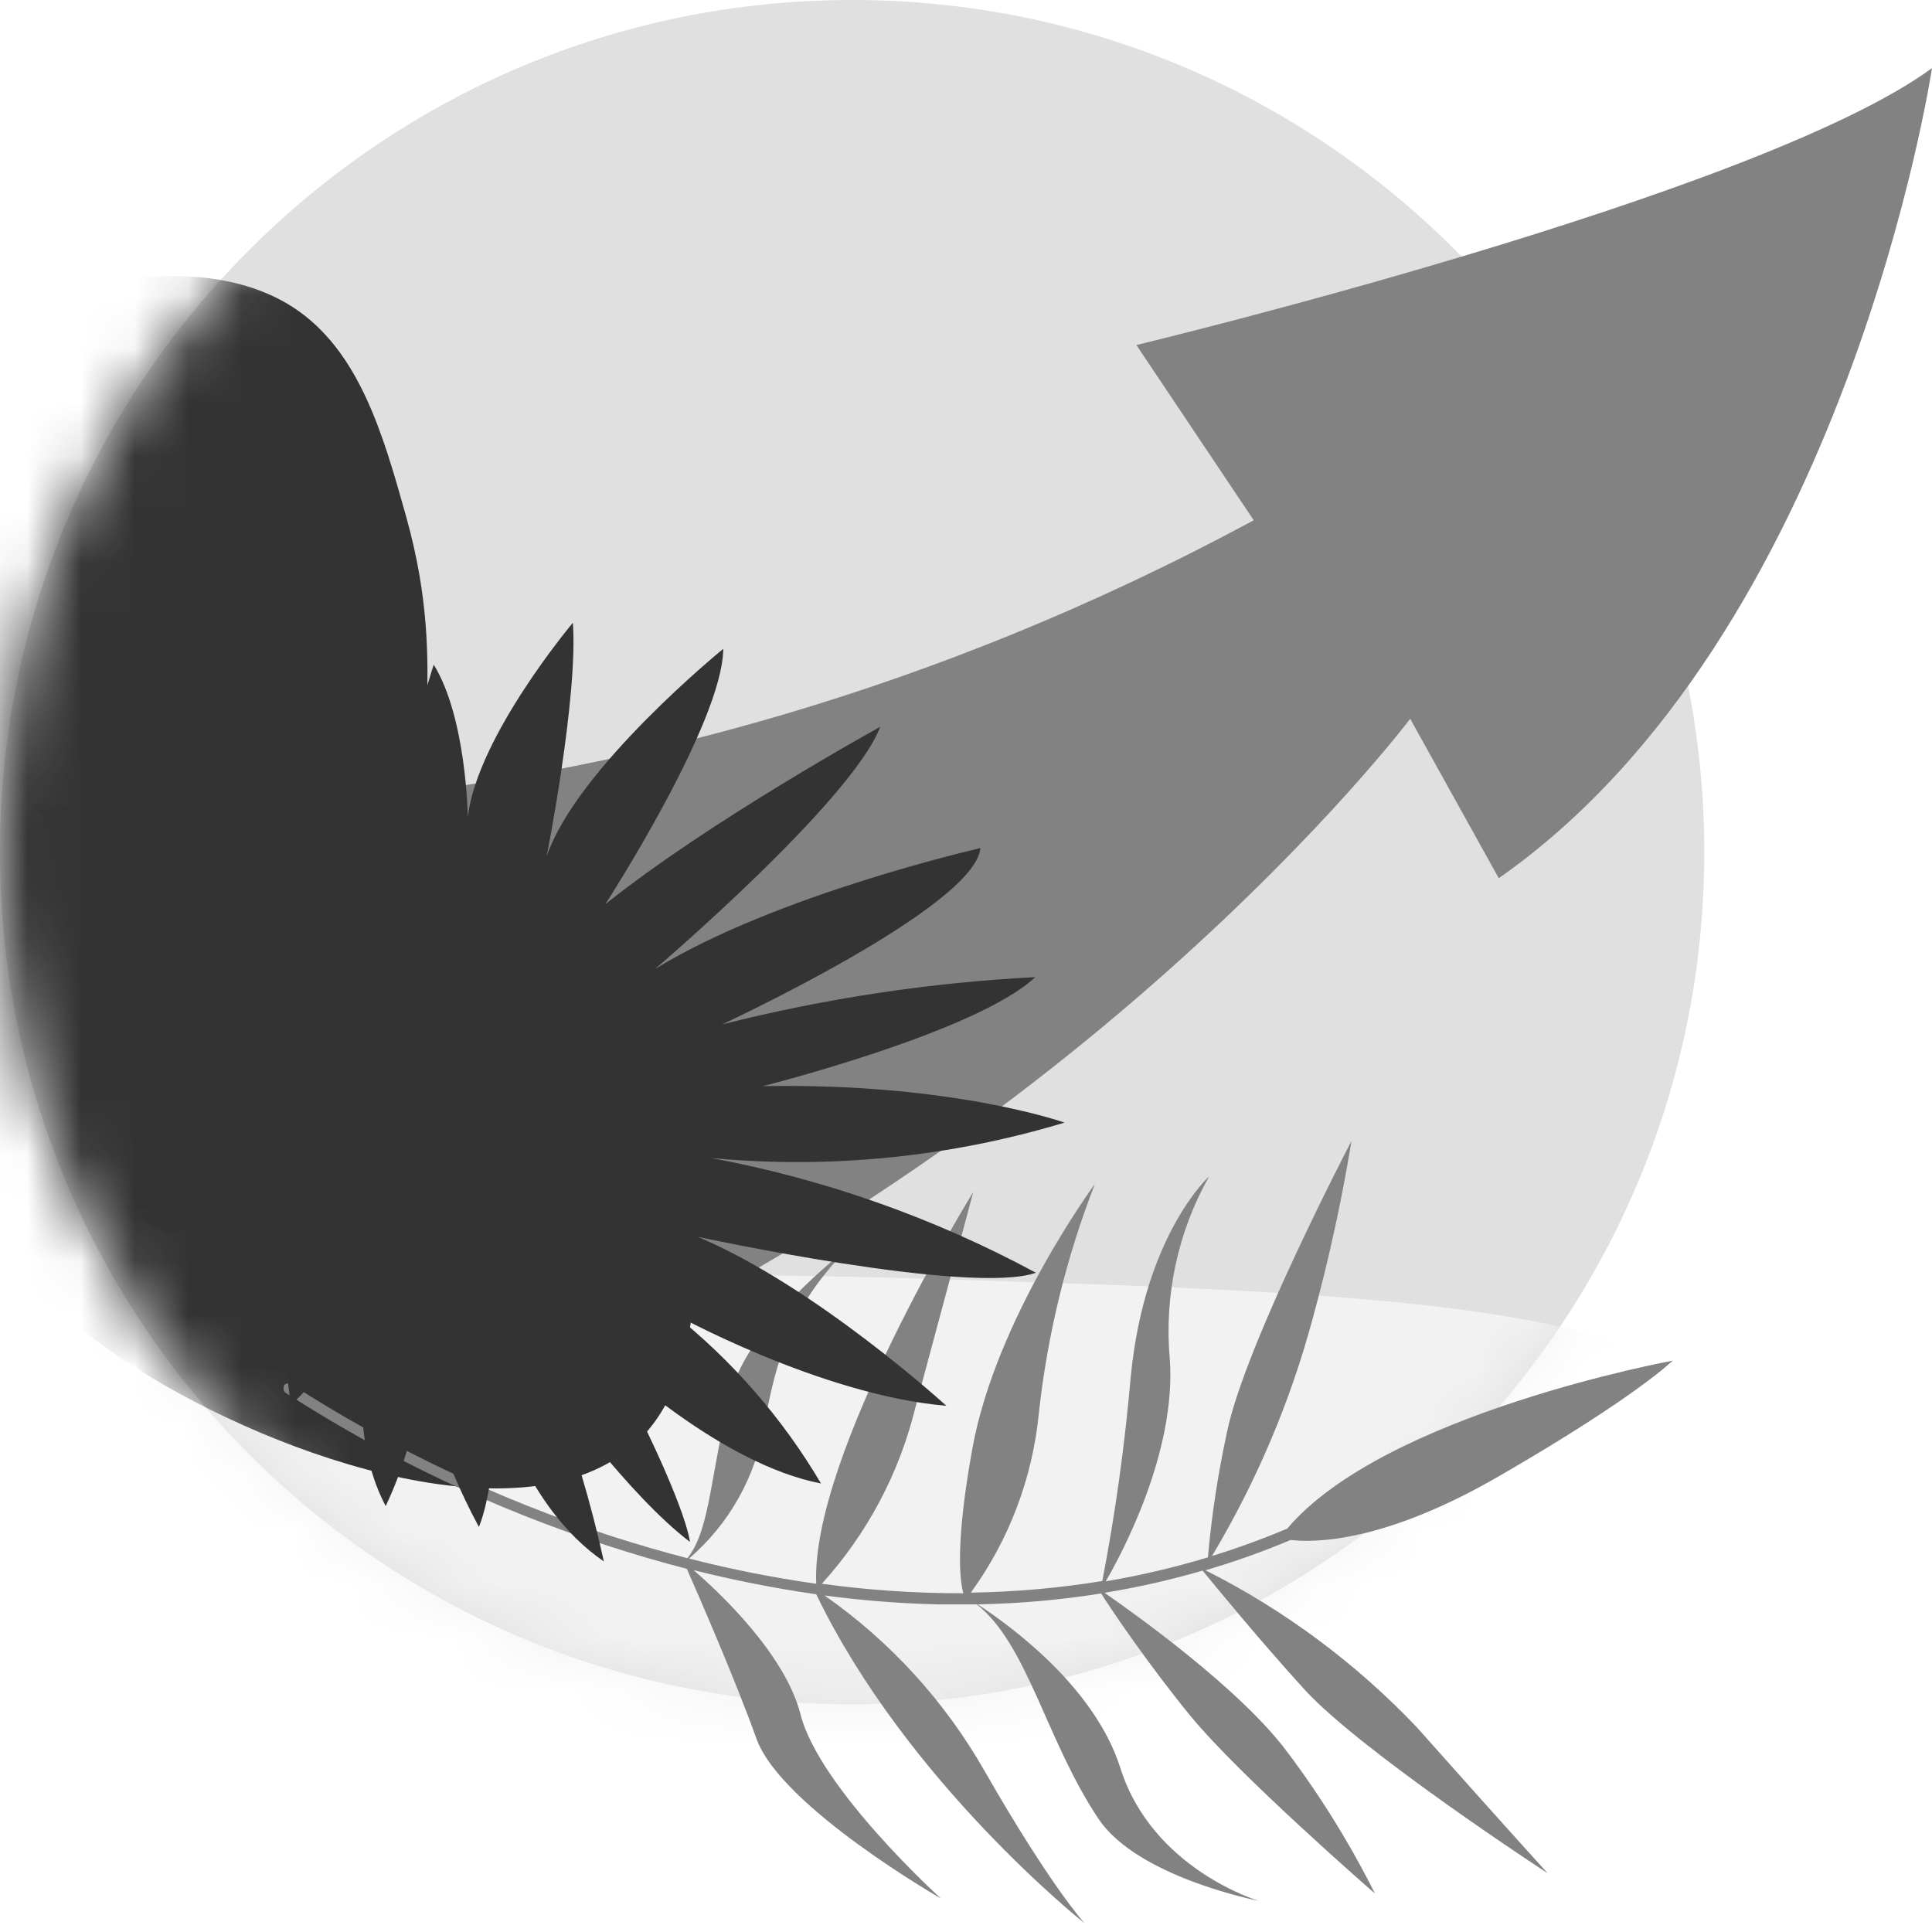
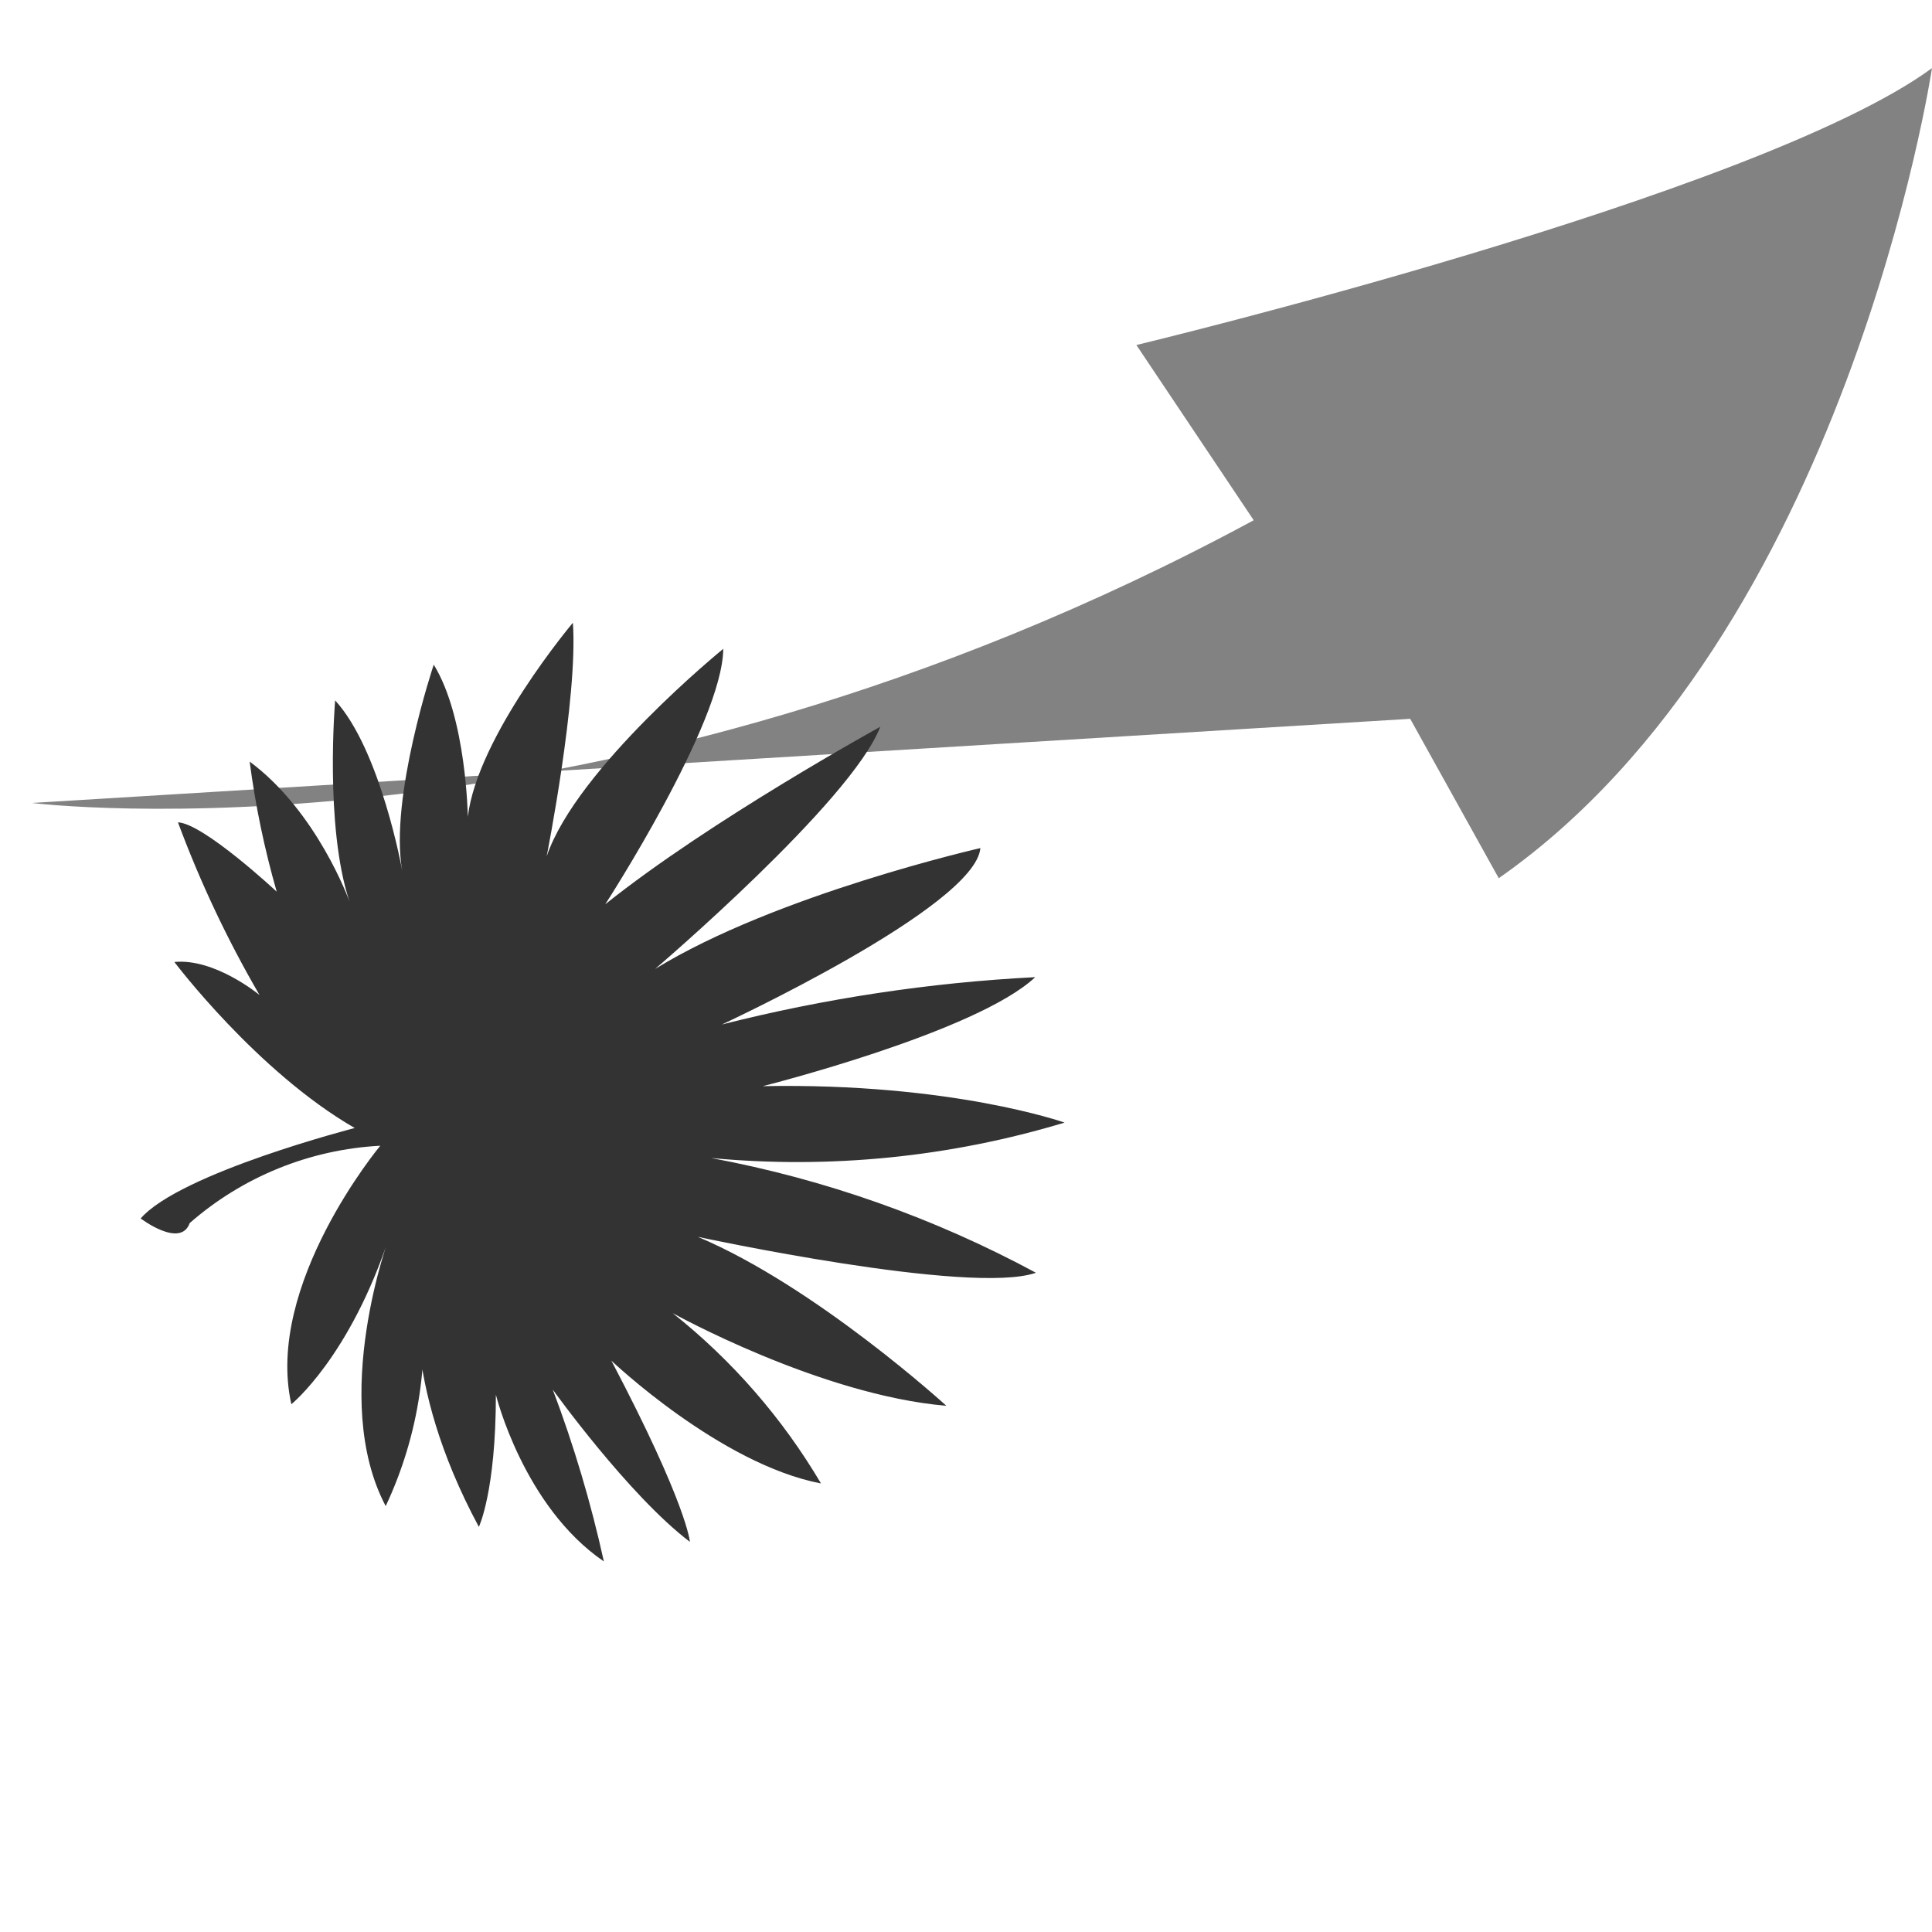
<svg xmlns="http://www.w3.org/2000/svg" width="36" height="36" viewBox="0 0 36 36" fill="none">
-   <path d="M15.879 31.757C24.648 31.757 31.757 24.648 31.757 15.879C31.757 7.109 24.648 0 15.879 0C7.109 0 0 7.109 0 15.879C0 24.648 7.109 31.757 15.879 31.757Z" fill="#E0E0E0" />
-   <path d="M0.597 14.962C0.597 14.962 11.157 16.285 23.361 9.694L21.175 6.429C21.175 6.429 32.76 3.646 36 1.269C36 1.269 34.413 11.83 27.927 16.364L26.277 13.394C26.277 13.394 20.042 21.66 8.698 26.303" fill="#828282" />
+   <path d="M0.597 14.962C0.597 14.962 11.157 16.285 23.361 9.694L21.175 6.429C21.175 6.429 32.76 3.646 36 1.269C36 1.269 34.413 11.83 27.927 16.364L26.277 13.394" fill="#828282" />
  <mask id="mask0_142_4" style="mask-type:alpha" maskUnits="userSpaceOnUse" x="0" y="0" width="32" height="32">
-     <path d="M15.879 31.757C24.648 31.757 31.757 24.648 31.757 15.879C31.757 7.109 24.648 7.62939e-06 15.879 7.62939e-06C7.109 7.62939e-06 0 7.109 0 15.879C0 24.648 7.109 31.757 15.879 31.757Z" fill="#F2F2F2" />
-   </mask>
+     </mask>
  <g mask="url(#mask0_142_4)">
-     <path d="M-0.486 11.071C1.082 10.618 3.57 13.328 4.699 15.609C6.162 18.544 5.055 20.128 6.321 21.876C7.885 24.031 11.04 23.64 16.907 23.818C25.728 24.088 31.478 24.259 32.681 26.845C33.766 29.184 30.948 33.109 28.238 35.162C21.232 40.487 10.786 36.394 7.93 35.27C5.182 34.194 3.17 33.401 1.231 31.38C-5.169 24.675 -3.433 11.928 -0.486 11.071Z" fill="#F2F2F2" />
-     <path d="M-3.617 8.802C-1.653 5.851 3.088 4.192 5.458 5.724C6.696 6.527 7.14 8.101 7.565 9.615C8.428 12.693 7.482 13.962 8.374 16.095C9.202 18.119 10.567 17.643 11.776 19.674C13.045 21.806 13.47 25.24 11.938 26.804C9.954 28.813 5.207 27.191 2.539 25.494C-3.008 21.965 -6.762 13.537 -3.617 8.802Z" fill="#333333" />
-   </g>
-   <path d="M14.914 31.935C14.622 30.809 13.388 29.657 12.924 29.257C13.678 29.446 14.44 29.597 15.209 29.707C16.907 33.223 20.207 35.835 20.207 35.835C20.207 35.835 19.572 35.14 18.347 33.001C17.608 31.703 16.589 30.586 15.365 29.73C16.058 29.822 16.756 29.877 17.456 29.895C17.706 29.895 17.954 29.895 18.201 29.895C19.153 30.65 19.493 32.433 20.47 33.893C21.203 34.984 23.453 35.419 23.453 35.419C23.453 35.419 21.476 34.835 20.877 32.947C20.401 31.437 18.83 30.294 18.217 29.895C18.988 29.881 19.757 29.813 20.518 29.692C20.718 30.009 21.397 31.012 22.177 31.967C23.095 33.09 25.62 35.283 25.62 35.283C25.157 34.358 24.611 33.476 23.989 32.649C23.11 31.462 21.092 30.034 20.581 29.679C21.198 29.579 21.809 29.441 22.409 29.266C22.644 29.552 23.447 30.536 24.313 31.488C25.386 32.655 28.838 34.905 28.838 34.905C28.838 34.905 28.054 34.045 26.404 32.189C25.269 30.993 23.936 30.002 22.463 29.26C23.002 29.101 23.532 28.913 24.05 28.695C24.51 28.749 25.811 28.74 27.962 27.489C30.501 26.02 31.167 25.354 31.167 25.354C31.167 25.354 25.801 26.337 23.986 28.483C23.528 28.677 23.059 28.847 22.584 28.994C23.413 27.607 24.047 26.112 24.465 24.551C24.762 23.468 25.001 22.369 25.183 21.26C25.183 21.26 23.193 25.068 22.863 26.687C22.696 27.456 22.577 28.235 22.508 29.019C21.883 29.208 21.247 29.357 20.604 29.466C20.889 28.974 21.924 27.067 21.797 25.319C21.692 24.138 21.948 22.953 22.53 21.92C22.53 21.92 21.327 23.003 21.07 25.652C20.959 26.93 20.782 28.201 20.54 29.46C19.73 29.592 18.911 29.664 18.09 29.676C18.802 28.696 19.239 27.543 19.357 26.337C19.516 24.873 19.867 23.436 20.401 22.063C20.401 22.063 18.557 24.564 18.119 26.991C17.802 28.74 17.881 29.438 17.951 29.688C17.069 29.69 16.188 29.631 15.314 29.511C16.156 28.582 16.753 27.459 17.053 26.242C17.665 23.974 18.135 22.212 18.135 22.212C18.135 22.212 15.104 27.118 15.209 29.511C14.411 29.398 13.62 29.242 12.839 29.041C13.588 28.398 14.085 27.512 14.245 26.537C14.562 24.741 15.035 24.081 15.761 23.291C15.761 23.291 13.962 24.662 13.626 25.938C13.229 27.426 13.251 28.476 12.81 29.035C12.318 28.908 11.858 28.771 11.411 28.629C9.305 27.947 7.297 26.995 5.436 25.798C5.414 25.781 5.386 25.774 5.359 25.778C5.331 25.781 5.307 25.795 5.29 25.817V25.836C5.281 25.858 5.28 25.881 5.287 25.903C5.294 25.925 5.308 25.944 5.328 25.957C7.204 27.167 9.231 28.128 11.357 28.813C11.839 28.968 12.309 29.108 12.797 29.232C12.994 29.676 13.702 31.297 14.098 32.405C14.562 33.674 17.532 35.375 17.532 35.375C17.532 35.375 15.26 33.319 14.914 31.935Z" fill="#828282" />
+     </g>
  <path d="M7.086 21.349C7.086 21.349 4.928 23.939 5.429 26.166C5.429 26.166 6.524 25.284 7.263 23.018C7.263 23.018 6.127 26.058 7.187 28.064C7.809 26.742 8.03 25.267 7.822 23.821C7.822 23.821 7.425 25.668 8.923 28.451C8.923 28.451 9.24 27.791 9.24 25.988C9.24 25.988 9.751 28.07 11.252 29.095C11.012 28.006 10.694 26.936 10.3 25.893C10.3 25.893 11.716 27.867 12.855 28.73C12.855 28.73 12.813 28.057 11.392 25.354C11.392 25.354 13.419 27.283 15.298 27.642C14.579 26.424 13.642 25.348 12.534 24.468C12.534 24.468 15.279 25.995 17.634 26.195C17.634 26.195 15.203 23.974 13.004 23.047C13.004 23.047 18.081 24.142 19.303 23.716C17.409 22.694 15.367 21.972 13.251 21.578C15.468 21.786 17.704 21.562 19.836 20.918C19.836 20.918 17.738 20.172 14.213 20.239C14.213 20.239 18.192 19.239 19.29 18.208C17.319 18.309 15.364 18.605 13.451 19.09C13.451 19.09 18.176 16.9 18.268 15.803C18.268 15.803 14.46 16.669 12.207 18.055C12.207 18.055 15.872 14.93 16.402 13.543C16.402 13.543 13.229 15.288 11.278 16.85C11.278 16.85 13.464 13.476 13.477 12.09C13.477 12.09 10.745 14.311 10.186 15.958C10.186 15.958 10.773 12.997 10.675 11.604C10.675 11.604 8.898 13.714 8.717 15.219C8.717 15.219 8.691 13.369 8.082 12.385C8.082 12.385 7.251 14.866 7.495 16.224C7.495 16.224 7.092 13.975 6.245 13.051C6.245 13.051 6.045 15.39 6.511 16.796C6.511 16.796 5.915 15.127 4.652 14.191C4.759 15.01 4.928 15.82 5.156 16.615C5.156 16.615 3.795 15.345 3.316 15.323C3.73 16.437 4.238 17.514 4.836 18.541C4.836 18.541 4.008 17.852 3.249 17.925C3.249 17.925 4.788 19.969 6.61 21.019C6.61 21.019 3.364 21.854 2.621 22.704C2.621 22.704 3.364 23.269 3.535 22.79C4.523 21.925 5.774 21.418 7.086 21.349Z" fill="#333333" />
</svg>